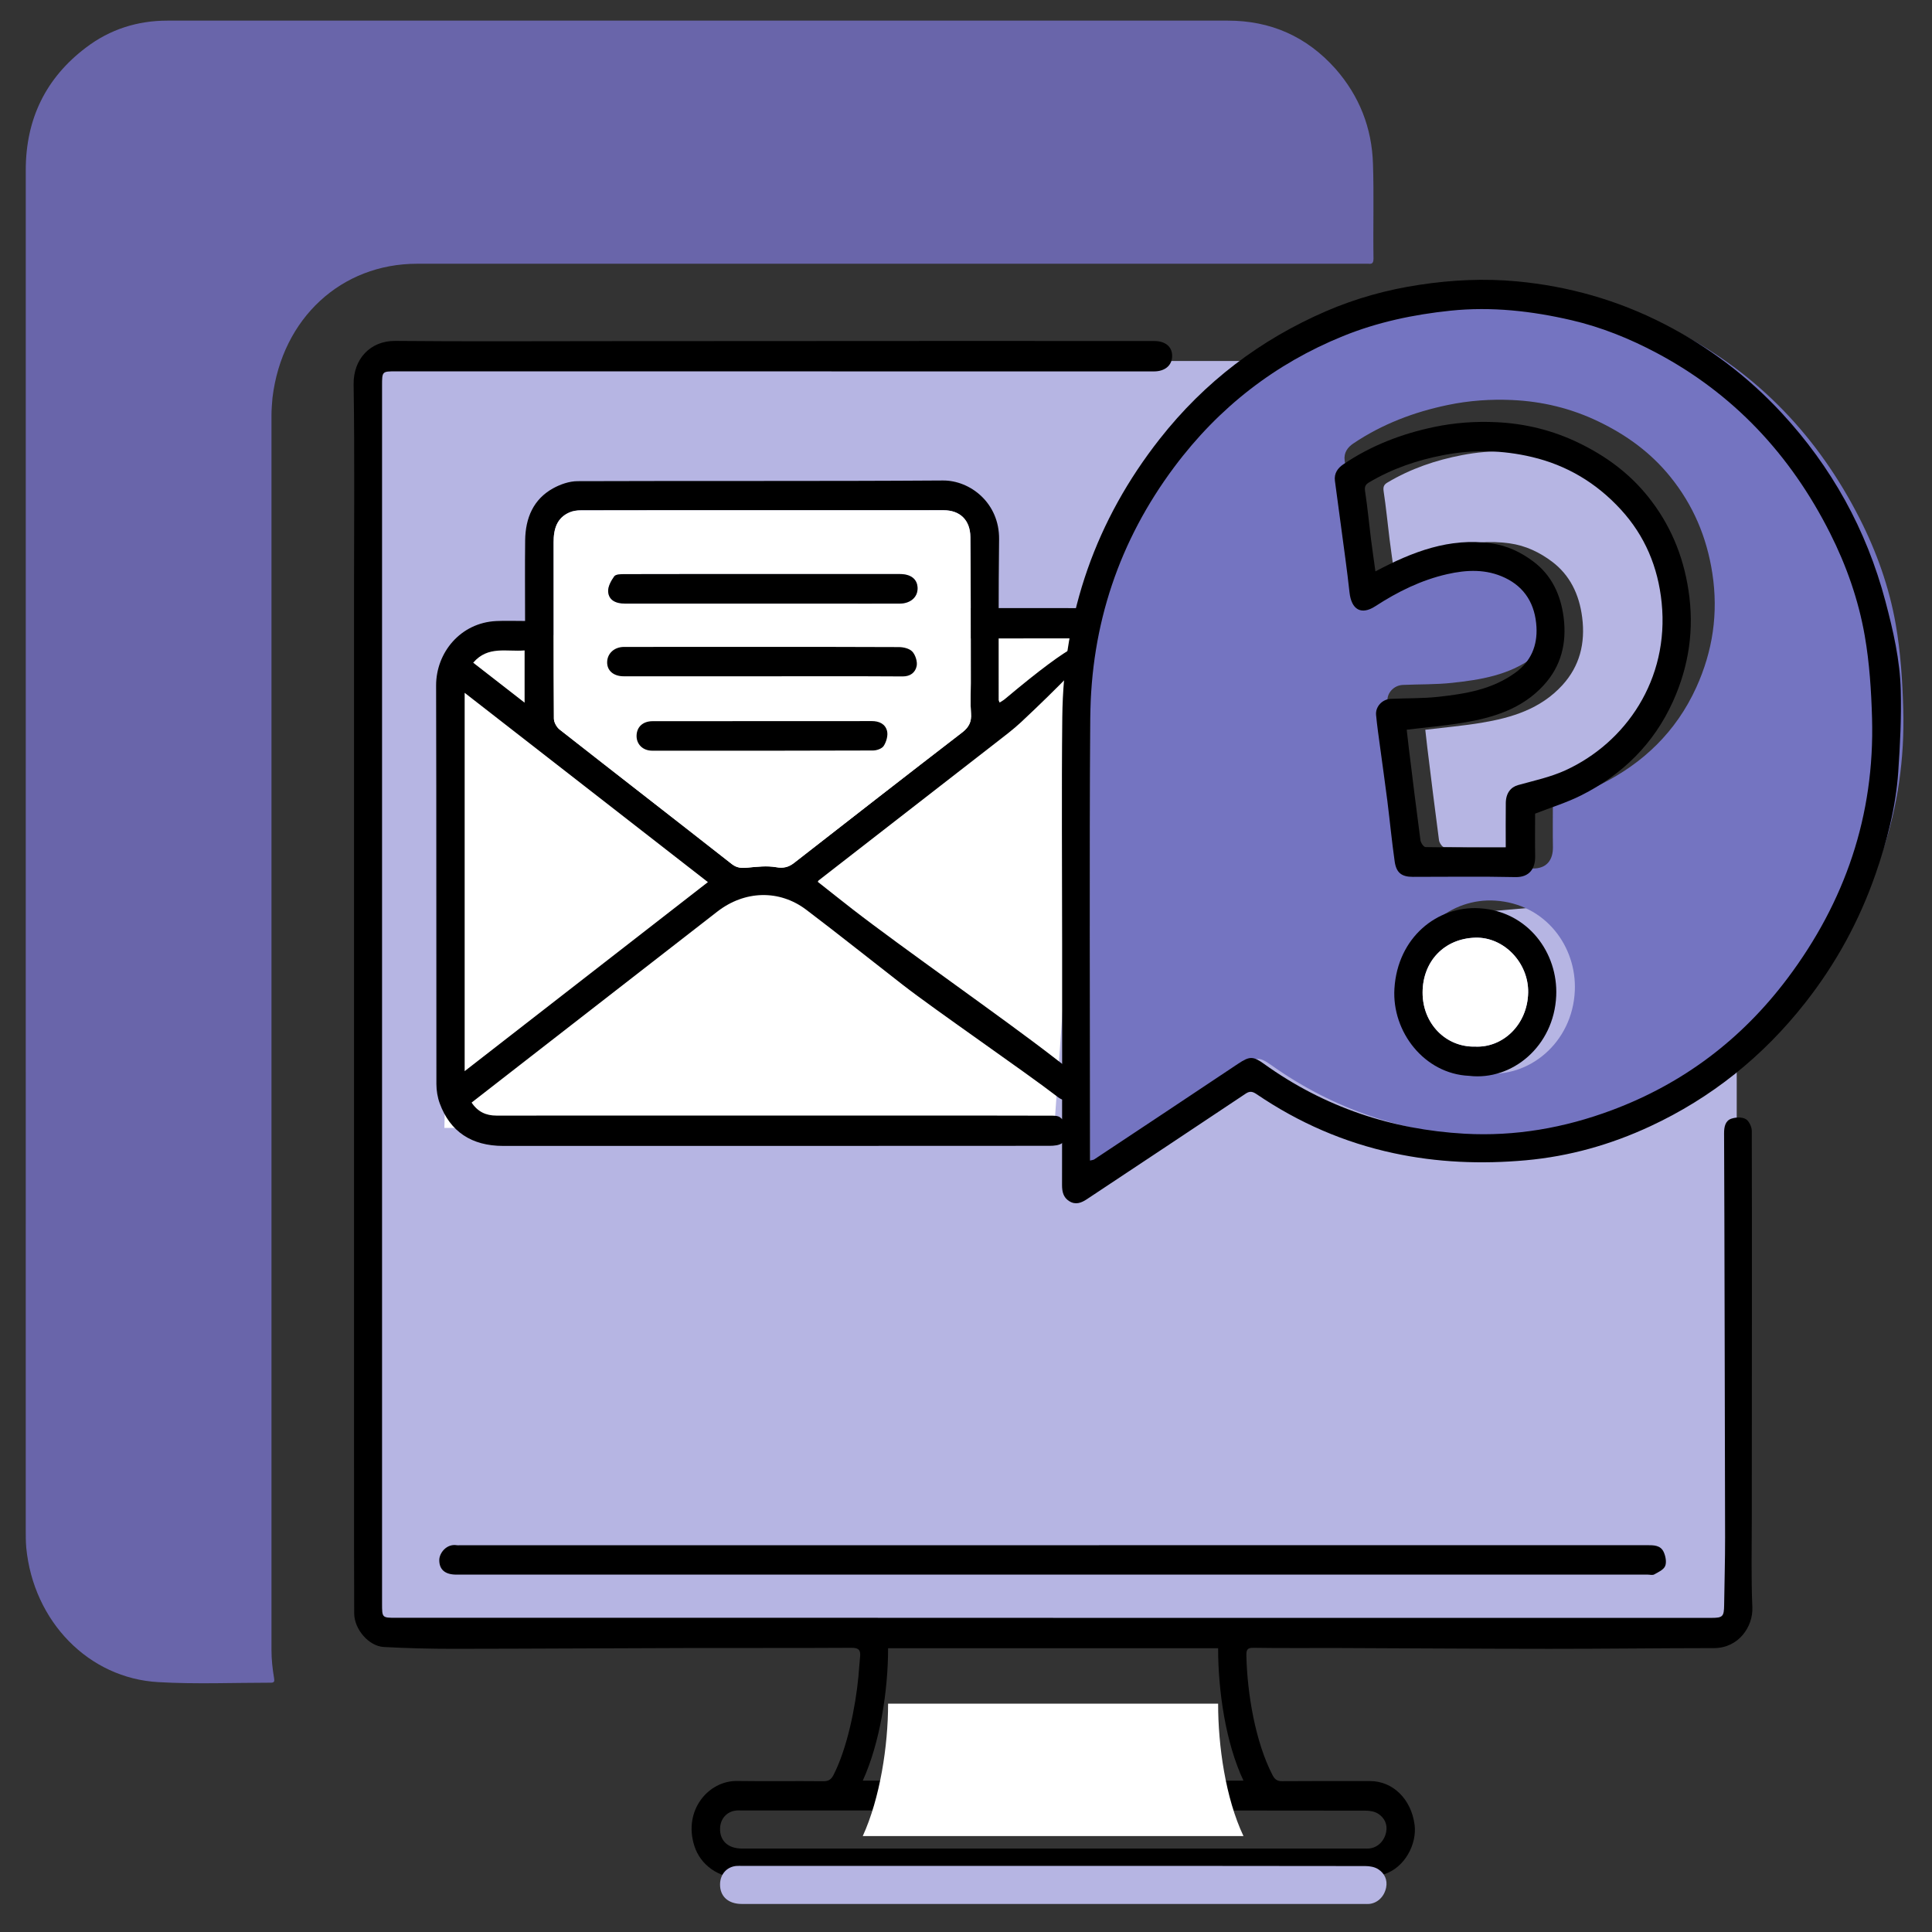
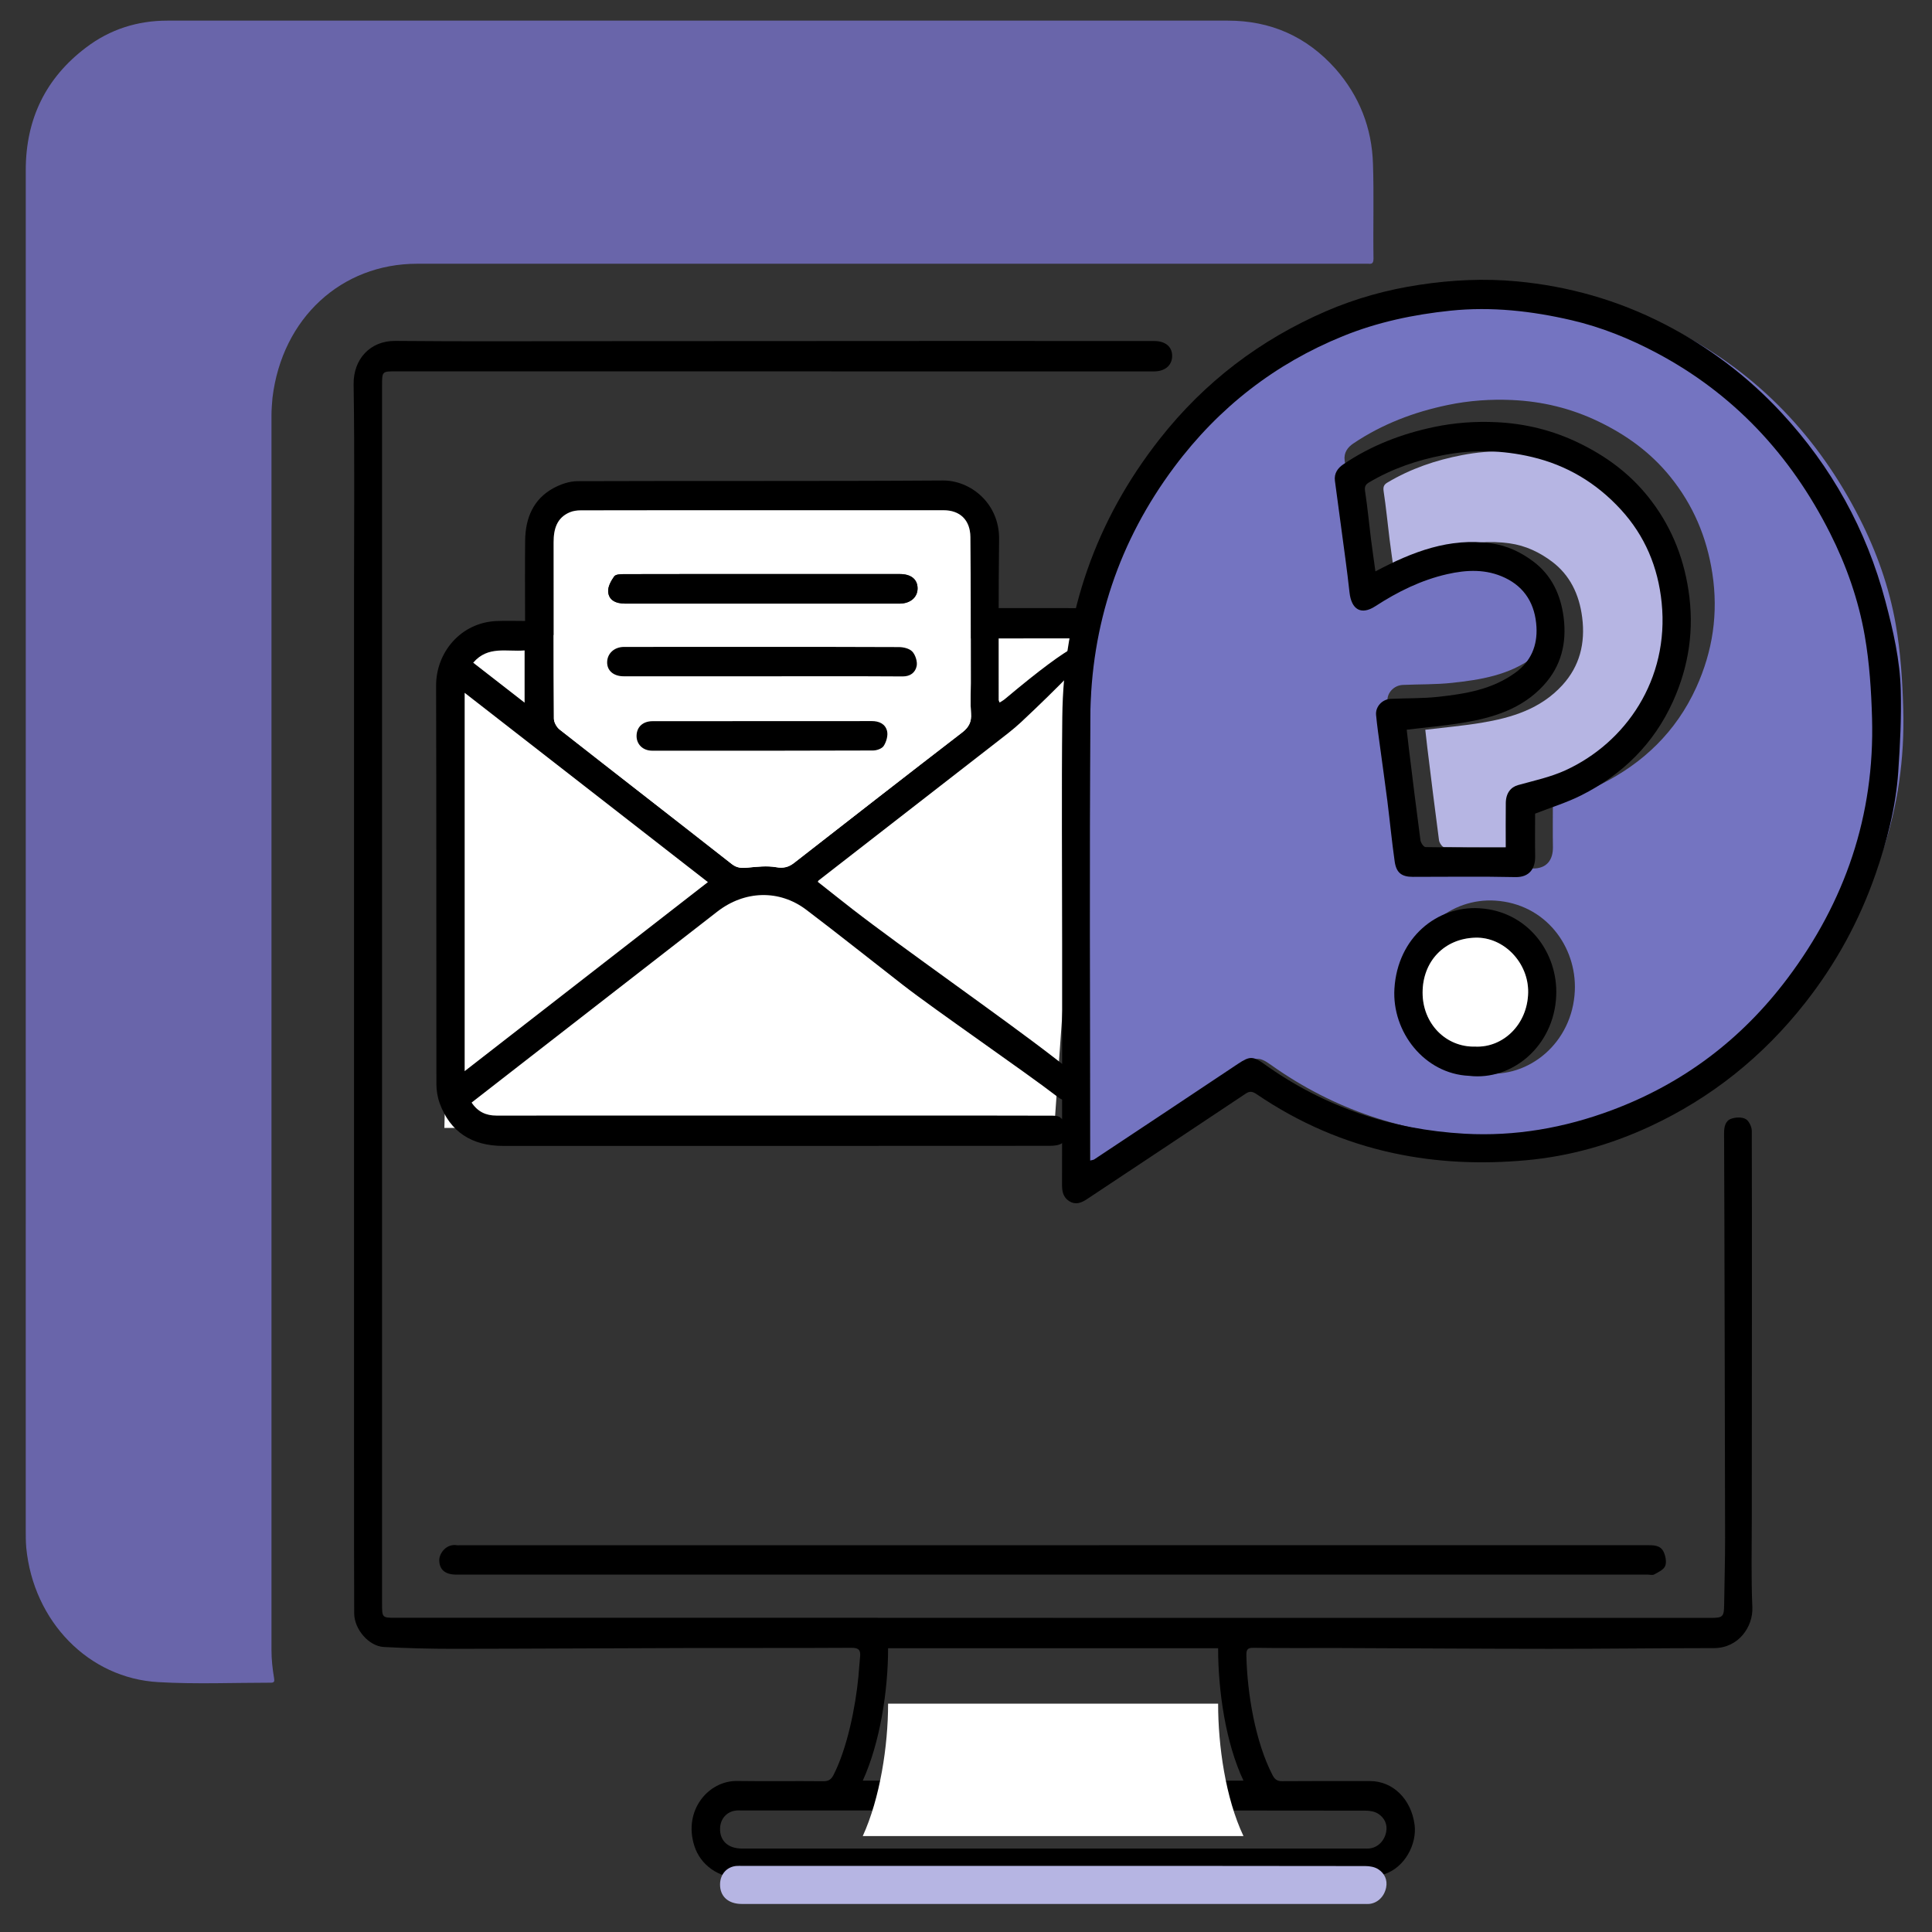
<svg xmlns="http://www.w3.org/2000/svg" version="1.1" id="Layer_1" x="0px" y="0px" width="150px" height="150px" viewBox="231 321 150 150" enable-background="new 231 321 150 150" xml:space="preserve">
  <rect x="231" y="321" width="150" height="150" fill="#333333" stroke="none" />
-   <polyline fill="#B6B5E3" points="259.202,349.027 336.393,349.027 323.088,393.8 365.839,390.088 365.839,446.754 259.202,446.754   " />
  <polyline fill="#FFFFFF" points="266.434,370.616 315.69,368.586 312.852,408.572 265.501,408.572 " />
  <path d="M298.44,367.203c0.182,0.724,0.427,1.011,0.725,1.011c3.785,0,7.57-0.001,11.356-0.002c2.607,0,3.552-0.002,4.925,0.008  c0.094,0,0.211-0.004,0.276,0.14c0.11,0.244,0.25,0.586,0.262,0.92c0.012,0.335-0.089,0.805-0.191,1.041  c-0.092,0.208-0.254,0.24-0.386,0.24c-4.91,0.011-11.128,0.009-16.039,0.008c-0.925,0-1.558-1.104-1.863-3.305  c-0.064-0.465-0.097-0.994-0.097-1.493" />
  <path fill="#6965AA" d="M233,380.602c0-15.45,0-30.941,0-46.392c0-4.009,1.586-7.183,4.68-9.52c1.864-1.42,4.006-2.088,6.307-2.088  c1.468,0,2.935,0,4.363,0c25.981,0,52.002,0,77.983,0c3.293,0,6.109,1.211,8.371,3.758c1.824,2.087,2.814,4.551,2.895,7.392  c0.08,2.421,0,4.885,0.039,7.307c0,0.334-0.078,0.459-0.396,0.417c-0.199,0.001-0.396,0-0.556,0  c-24.435,0.001-48.869,0-73.303,0.001c-5.871,0-10.473,4.216-11.226,10.396c-0.04,0.459-0.079,0.918-0.079,1.378  c0,27.601,0,68.245,0,95.845c0,0.752,0.079,1.461,0.198,2.171c0.04,0.251,0.04,0.377-0.238,0.377c-2.896,0-5.83,0.124-8.726-0.043  c-5.435-0.292-9.718-4.718-10.273-10.438c-0.04-0.46-0.04-0.92-0.04-1.421C233,424.334,233,395.968,233,380.602z" />
  <path d="M312.755,446.612c17.047,0,34.092,0,51.138-0.001c0.858,0,0.957-0.106,0.969-0.986c0.022-1.753,0.078-3.507,0.074-5.26  c-0.014-5.457-0.048-25.912-0.079-31.368c-0.003-0.502,0.092-0.985,0.569-1.144c0.341-0.112,0.805-0.137,1.103,0.026  c0.249,0.133,0.477,0.595,0.479,0.913c0.022,5.055,0.003,25.11,0,30.166c-0.002,2.28-0.052,4.563,0.044,6.838  c0.063,1.49-1.061,3.162-2.977,3.163c-4.27,0.003-8.539,0.058-12.809,0.056c-5.46-0.002-10.919-0.043-16.379-0.062  c-2.189-0.008-4.378,0.02-6.566-0.017c-0.49-0.008-0.562,0.165-0.552,0.609c0.064,2.933,0.693,6.706,2.038,9.29  c0.174,0.334,0.372,0.459,0.739,0.456c2.274-0.018,4.549-0.011,6.822-0.009c1.758,0.001,3.2,1.377,3.462,3.405  c0.185,1.438-0.721,3.327-2.417,3.849c-0.48,0.147-0.991,0.253-1.488,0.254c-16.175,0.013-32.35,0.011-48.525,0.01  c-1.582,0-3.012-0.977-3.491-2.485c-0.879-2.768,1.102-5.072,3.317-5.039c2.231,0.032,4.463-0.005,6.695,0.018  c0.393,0.004,0.606-0.12,0.792-0.482c1.063-2.073,1.708-5.277,1.933-7.621c0.049-0.51,0.073-1.022,0.129-1.531  c0.06-0.53-0.092-0.727-0.649-0.724c-4.314,0.026-8.628,0.007-12.942,0.018c-5.992,0.015-11.983,0.055-17.976,0.06  c-1.803,0.001-3.607-0.045-5.408-0.141c-1.168-0.063-2.295-1.377-2.3-2.609c-0.016-3.736-0.012-7.472-0.013-11.208  c-0.001-17.588-0.001-50.174-0.001-67.761c0-5.482,0.054-10.965-0.031-16.445c-0.03-1.975,1.298-3.399,3.234-3.381  c5.441,0.051,10.882,0.021,16.323,0.018c9.31-0.003,18.619-0.011,27.929-0.014c4.888-0.001,9.776,0.001,14.664,0.005  c0.889,0,1.414,0.451,1.401,1.181c-0.013,0.719-0.565,1.178-1.415,1.178c-19.619-0.001-39.237-0.003-58.855-0.005  c-1.072,0-1.073,0-1.073,1.12c0,26.516,0,68.029,0,94.544c0,1.106,0,1.11,1.08,1.11c17.004,0.001,34.008,0.001,51.011,0.001  C312.755,446.608,312.755,446.61,312.755,446.612z M299.951,448.967c0.003,3.288-0.629,7.353-1.966,10.281  c9.897,0,19.683,0,29.557,0c-1.392-2.945-1.971-7.022-1.967-10.281C317.01,448.967,308.512,448.967,299.951,448.967z   M312.771,461.566c-8.034,0-16.068,0-24.103,0c-0.17,0-0.342-0.014-0.51,0.004c-0.735,0.071-1.24,0.646-1.253,1.412  c-0.016,0.944,0.632,1.538,1.69,1.538c16.111,0,32.222,0,48.334,0c0.128,0,0.256,0.009,0.383-0.005  c0.63-0.063,1.158-0.552,1.307-1.266c0.124-0.608-0.135-1.112-0.6-1.42c-0.28-0.186-0.674-0.252-1.017-0.252  C328.924,461.563,320.848,461.566,312.771,461.566z" />
  <path d="M271.767,369.212c0-2.15-0.019-4.207,0.006-6.262c0.021-1.744,0.647-3.189,2.156-4.029c0.574-0.319,1.269-0.561,1.909-0.563  c9.457-0.036,18.915,0.012,28.372-0.053c2.116-0.015,4.394,1.748,4.359,4.568c-0.052,4.16-0.028,8.32-0.033,12.48  c-0.001,0.039,0.029,0.079,0.074,0.193c0.143-0.094,0.283-0.164,0.402-0.264c5.622-4.722,6.463-4.644,6.823-4.203  c0.362,0.444-5.121,5.583-5.568,5.997c-0.614,0.571-1.286,1.074-1.946,1.588c-4.586,3.567-9.176,7.129-13.763,10.693  c-0.016,0.012-0.023,0.036-0.067,0.107c0.895,0.706,1.79,1.419,2.693,2.122c3.75,2.915,11.825,8.557,15.576,11.468  c0.545,0.423,1.094,0.837,1.629,1.271c0.59,0.48,0.691,1.111,0.294,1.682c-0.363,0.521-0.98,0.607-1.565,0.157  c-2.574-1.983-9.463-6.707-12.029-8.703c-2.497-1.94-4.969-3.917-7.487-5.825c-2.096-1.588-4.786-1.507-6.911,0.141  c-4.979,3.862-9.953,7.732-14.928,11.6c-1.377,1.07-2.753,2.142-4.147,3.226c0.479,0.724,1.129,1.011,1.916,1.011  c10.01-0.001,20.02-0.002,30.03-0.002c6.896,0,9.392-0.002,13.022,0.009c0.25,0,0.562-0.005,0.733,0.14  c0.293,0.243,0.662,0.586,0.693,0.919c0.032,0.336-0.236,0.806-0.509,1.041c-0.242,0.209-0.672,0.24-1.019,0.24  c-12.986,0.011-29.429,0.008-42.415,0.008c-2.446-0.001-4.12-1.103-4.926-3.305c-0.17-0.466-0.257-0.993-0.258-1.495  c-0.014-10.312,0.006-20.626-0.023-30.94c-0.007-2.555,1.889-4.881,4.672-5.011C270.25,369.184,270.971,369.212,271.767,369.212z   M290.175,360.616c-4.697,0-9.393-0.002-14.09,0.006c-0.288,0-0.595,0.042-0.859,0.155c-0.989,0.42-1.247,1.289-1.245,2.324  c0.007,4.564-0.004,9.128,0.023,13.692c0.002,0.288,0.216,0.667,0.443,0.846c4.449,3.491,8.919,6.951,13.367,10.443  c0.408,0.32,0.778,0.323,1.236,0.279c0.732-0.069,1.489-0.157,2.204-0.034c0.563,0.098,0.963,0.007,1.399-0.333  c4.341-3.385,8.685-6.768,13.045-10.125c0.515-0.397,0.743-0.814,0.688-1.491c-0.061-0.778-0.015-1.565-0.016-2.348  c-0.007-3.781,0.006-7.562-0.032-11.343c-0.015-1.328-0.822-2.073-2.074-2.073C299.569,360.615,294.872,360.616,290.175,360.616z   M267.076,404.164c6.328-4.918,12.589-9.783,18.886-14.677c-6.321-4.919-12.573-9.785-18.886-14.697  C267.076,384.637,267.076,394.352,267.076,404.164z M271.73,375.555c0-1.396,0-2.692,0-4.057c-1.385,0.12-2.848-0.385-3.991,0.954  C269.091,373.503,270.381,374.506,271.73,375.555z" />
  <path d="M312.771,443.253c-9.287,0-18.573,0-27.859,0c-6.159,0-12.318,0-18.478,0c-0.881,0-1.331-0.39-1.329-1.13  c0.001-0.541,0.563-1.287,1.368-1.152c0.062,0.011,0.127,0.002,0.19,0.002c30.742,0,61.483,0,92.225-0.006  c0.508,0,1.03-0.002,1.277,0.524c0.15,0.319,0.242,0.803,0.117,1.096c-0.124,0.296-0.539,0.477-0.854,0.654  c-0.132,0.073-0.333,0.012-0.503,0.012C343.54,443.253,328.154,443.253,312.771,443.253z" />
  <path fill="#FFFFFF" d="M299.951,453.271c8.561,0,17.06,0,25.624,0c-0.004,3.259,0.575,7.336,1.967,10.28  c-9.874,0-19.659,0-29.557,0C299.321,460.623,299.954,456.559,299.951,453.271z" />
  <path fill="#B6B5E3" d="M312.771,465.869c8.077,0,16.153-0.003,24.23,0.011c0.343,0,0.736,0.067,1.017,0.254  c0.466,0.306,0.725,0.811,0.6,1.419c-0.147,0.715-0.677,1.204-1.306,1.267c-0.127,0.013-0.255,0.003-0.383,0.003  c-16.112,0-32.223,0.001-48.334,0c-1.058,0-1.707-0.592-1.69-1.537c0.013-0.768,0.518-1.341,1.252-1.413  c0.168-0.016,0.34-0.004,0.511-0.004C296.702,465.869,304.736,465.869,312.771,465.869z" />
  <path fill="#FFFFFF" d="M290.175,360.616c4.697,0,9.394,0,14.091,0c1.252,0,2.059,0.745,2.074,2.073  c0.038,3.781,0.025,7.562,0.032,11.343c0.001,0.783-0.045,1.57,0.016,2.348c0.055,0.677-0.174,1.094-0.688,1.491  c-4.361,3.357-8.704,6.74-13.045,10.125c-0.436,0.34-0.836,0.43-1.399,0.333c-0.715-0.124-1.472-0.035-2.204,0.034  c-0.458,0.042-0.828,0.041-1.236-0.279c-4.448-3.492-8.919-6.953-13.367-10.443c-0.228-0.179-0.441-0.558-0.443-0.846  c-0.028-4.564-0.016-9.128-0.023-13.692c-0.002-1.035,0.256-1.903,1.245-2.324c0.265-0.113,0.571-0.155,0.859-0.155  C280.782,360.613,285.479,360.616,290.175,360.616z M290.22,365.569c-3.591,0-7.182-0.003-10.771,0.007  c-0.263,0-0.642,0.008-0.763,0.175c-0.243,0.336-0.495,0.796-0.469,1.185c0.044,0.643,0.558,0.929,1.326,0.929  c7.097,0.001,14.193,0.001,21.29,0c0.844,0,1.414-0.488,1.407-1.192c-0.006-0.699-0.51-1.104-1.375-1.104  C297.316,365.569,293.768,365.569,290.22,365.569z M290.196,373.506c3.63,0,7.259-0.011,10.89,0.012  c0.594,0.003,0.982-0.304,1.084-0.81c0.069-0.343-0.099-0.86-0.337-1.116c-0.228-0.245-0.684-0.349-1.041-0.352  c-4.184-0.023-8.369-0.016-12.553-0.016c-2.931,0-5.862-0.002-8.792,0.004c-0.747,0.001-1.289,0.497-1.308,1.166  c-0.019,0.672,0.494,1.114,1.288,1.114C283.017,373.507,286.606,373.507,290.196,373.506z M290.209,376.989  c-2.847,0-5.695-0.002-8.542,0.002c-0.753,0.001-1.23,0.444-1.245,1.125c-0.013,0.659,0.484,1.165,1.208,1.165  c5.716,0.005,11.433,0.006,17.149-0.015c0.288-0.001,0.692-0.138,0.834-0.359c0.2-0.313,0.341-0.8,0.259-1.146  c-0.134-0.562-0.621-0.78-1.19-0.778C295.859,376.994,293.034,376.989,290.209,376.989z" />
  <path fill="#7474C1" d="M315.632,411.409c0-0.327,0-0.579,0-0.832c0-11.521-0.059-23.043,0.021-34.563  c0.052-7.461,2.342-14.172,6.776-20.056c3.614-4.794,8.171-8.274,13.618-10.465c2.793-1.124,5.704-1.729,8.689-2.036  c3.308-0.341,6.556,0.024,9.765,0.761c2.39,0.548,4.681,1.461,6.877,2.617c6.156,3.237,10.782,8.088,14,14.411  c1.318,2.587,2.298,5.336,2.803,8.208c0.379,2.155,0.523,4.374,0.587,6.57c0.225,7.815-2.202,14.723-6.826,20.816  c-3.742,4.93-8.479,8.428-14.171,10.536c-3.857,1.431-7.832,2.112-11.902,1.886c-5.865-0.327-11.311-2.11-16.198-5.588  c-0.883-0.628-1.169-0.609-2.088-0.003c-3.866,2.556-7.739,5.101-11.612,7.646C315.9,411.362,315.805,411.363,315.632,411.409z   M351.564,383.358c1.3-0.504,2.564-0.885,3.734-1.469c3.263-1.628,5.828-4.066,7.396-7.508c1.279-2.812,1.732-5.754,1.25-8.882  c-0.438-2.836-1.506-5.315-3.269-7.492c-1.53-1.887-3.416-3.247-5.568-4.281c-2.141-1.029-4.37-1.562-6.702-1.668  c-1.673-0.076-3.334,0.04-4.993,0.384c-2.625,0.546-5.087,1.477-7.338,2.988c-0.438,0.294-0.758,0.713-0.675,1.324  c0.159,1.179,0.321,2.356,0.479,3.535c0.237,1.791,0.5,3.578,0.697,5.373c0.152,1.387,0.947,1.842,2.08,1.114  c1.808-1.163,3.705-2.092,5.799-2.565c1.594-0.361,3.165-0.426,4.682,0.292c1.611,0.761,2.435,2.128,2.535,3.936  c0.082,1.492-0.449,2.728-1.655,3.61c-1.883,1.379-4.07,1.729-6.272,1.967c-1.269,0.138-2.555,0.103-3.833,0.162  c-0.695,0.033-1.252,0.626-1.188,1.297c0.082,0.864,0.212,1.723,0.328,2.583c0.191,1.429,0.4,2.854,0.582,4.284  c0.205,1.61,0.36,3.228,0.591,4.833c0.131,0.914,0.566,1.235,1.459,1.236c2.762,0.001,5.525-0.041,8.285,0.019  c1.153,0.026,1.617-0.701,1.601-1.678C351.549,385.582,351.564,384.409,351.564,383.358z M346.239,404.322  c3.452,0.408,6.85-2.354,7.03-6.4c0.151-3.415-2.26-6.751-6.188-6.999c-3.397-0.213-6.619,2.32-6.876,6.422  C339.99,400.802,342.625,404.164,346.239,404.322z" />
  <path d="M290.22,365.569c3.548,0,7.097,0,10.645,0c0.865,0,1.369,0.404,1.375,1.103c0.007,0.704-0.563,1.192-1.407,1.193  c-7.097,0.001-14.193,0.001-21.29,0c-0.768,0-1.283-0.287-1.326-0.93c-0.026-0.389,0.227-0.848,0.469-1.184  c0.12-0.167,0.5-0.174,0.762-0.175C283.038,365.566,286.629,365.569,290.22,365.569z" />
  <path d="M290.196,373.507c-3.59,0-7.179,0-10.769,0c-0.794,0-1.307-0.441-1.288-1.114c0.019-0.668,0.561-1.164,1.308-1.166  c2.931-0.006,5.862-0.004,8.792-0.004c4.185,0,8.369-0.007,12.553,0.016c0.357,0.003,0.813,0.107,1.041,0.352  c0.238,0.256,0.405,0.772,0.337,1.116c-0.103,0.506-0.49,0.813-1.084,0.81C297.455,373.495,293.826,373.506,290.196,373.507z" />
  <path fill="#B6B5E3" d="M349.348,386.794c-2.124,0-4.181,0.012-6.234-0.023c-0.138-0.002-0.363-0.335-0.39-0.536  c-0.32-2.399-0.612-4.801-0.909-7.202c-0.059-0.476-0.109-0.952-0.156-1.375c1.514-0.183,2.945-0.305,4.358-0.541  c2.331-0.388,4.58-1.056,6.285-2.922c1.339-1.466,1.798-3.247,1.537-5.269c-0.228-1.788-0.957-3.279-2.336-4.318  c-0.968-0.73-2.059-1.25-3.29-1.422c-3.215-0.45-6.084,0.634-8.984,2.179c-0.121-0.876-0.243-1.692-0.345-2.511  c-0.154-1.233-0.27-2.474-0.458-3.702c-0.055-0.36,0.025-0.529,0.297-0.69c1.811-1.078,3.759-1.74,5.796-2.128  c2.296-0.44,4.587-0.39,6.865,0.149c2.689,0.636,4.993,1.998,6.91,4.091c1.851,2.022,2.877,4.443,3.158,7.222  c0.604,5.968-2.801,10.877-7.479,13.014c-1.162,0.53-2.438,0.798-3.671,1.144c-0.562,0.157-0.942,0.619-0.951,1.385  C349.338,384.456,349.348,385.573,349.348,386.794z" />
  <path d="M290.209,376.989c2.825,0,5.649,0.004,8.474-0.004c0.569-0.002,1.056,0.216,1.19,0.778c0.083,0.346-0.059,0.833-0.259,1.146  c-0.142,0.221-0.546,0.358-0.834,0.359c-5.717,0.021-11.434,0.021-17.149,0.015c-0.725,0-1.222-0.506-1.208-1.165  c0.014-0.681,0.491-1.124,1.245-1.125C284.514,376.987,287.362,376.989,290.209,376.989z" />
  <path d="M350.186,384.171c0,1.02-0.016,2.159,0.004,3.296c0.017,0.949-0.429,1.655-1.538,1.63c-2.654-0.058-5.313-0.018-7.968-0.019  c-0.858-0.001-1.277-0.312-1.402-1.199c-0.222-1.56-0.372-3.13-0.568-4.694c-0.175-1.388-0.376-2.773-0.561-4.159  c-0.111-0.836-0.236-1.67-0.314-2.509c-0.062-0.651,0.474-1.228,1.144-1.259c1.228-0.058,2.465-0.023,3.685-0.157  c2.118-0.231,4.222-0.571,6.032-1.91c1.159-0.857,1.67-2.057,1.591-3.507c-0.097-1.755-0.889-3.082-2.438-3.821  c-1.458-0.696-2.968-0.633-4.502-0.284c-2.012,0.459-3.837,1.362-5.575,2.491c-1.09,0.707-1.854,0.266-2.001-1.082  c-0.188-1.743-0.441-3.479-0.67-5.218c-0.151-1.145-0.308-2.288-0.461-3.433c-0.079-0.593,0.228-1,0.649-1.285  c2.164-1.468,4.531-2.372,7.057-2.902c1.596-0.334,3.191-0.446,4.802-0.373c2.241,0.103,4.386,0.62,6.444,1.62  c2.07,1.005,3.884,2.324,5.355,4.157c1.695,2.113,2.722,4.521,3.142,7.275c0.465,3.037,0.03,5.894-1.201,8.624  c-1.508,3.342-3.975,5.709-7.112,7.29C352.651,383.312,351.436,383.682,350.186,384.171z M347.906,386.794  c0-1.221-0.01-2.338,0.004-3.455c0.009-0.766,0.39-1.228,0.951-1.385c1.234-0.346,2.508-0.614,3.671-1.145  c4.679-2.137,8.083-7.046,7.479-13.014c-0.281-2.78-1.308-5.201-3.159-7.223c-1.915-2.092-4.22-3.455-6.91-4.091  c-2.278-0.539-4.568-0.589-6.865-0.149c-2.037,0.389-3.985,1.051-5.795,2.128c-0.271,0.162-0.352,0.331-0.296,0.69  c0.188,1.229,0.303,2.468,0.456,3.702c0.104,0.819,0.225,1.635,0.346,2.511c2.9-1.545,5.769-2.629,8.983-2.18  c1.231,0.172,2.323,0.692,3.29,1.422c1.379,1.039,2.108,2.53,2.338,4.318c0.259,2.023-0.2,3.804-1.539,5.269  c-1.704,1.866-3.953,2.535-6.285,2.923c-1.413,0.235-2.844,0.357-4.358,0.54c0.049,0.423,0.098,0.899,0.157,1.375  c0.297,2.401,0.588,4.803,0.908,7.201c0.028,0.202,0.252,0.534,0.39,0.536C343.727,386.806,345.781,386.794,347.906,386.794z" />
  <path d="M345.063,404.528c-3.475-0.153-6.008-3.419-5.8-6.775c0.246-3.984,3.343-6.444,6.611-6.236  c3.777,0.239,6.097,3.479,5.95,6.795C351.652,402.242,348.385,404.924,345.063,404.528z M345.542,402.257  c2.147,0.095,4.061-1.708,4.104-4.201c0.04-2.3-1.879-4.316-4.1-4.255c-2.429,0.068-4.089,1.851-4.096,4.254  C341.442,400.458,343.245,402.317,345.542,402.257z" />
  <path fill="#FFFFFF" d="M345.542,402.257c-2.297,0.061-4.1-1.799-4.092-4.202c0.007-2.403,1.667-4.186,4.096-4.254  c2.22-0.062,4.139,1.955,4.099,4.255C349.603,400.549,347.689,402.352,345.542,402.257z" />
  <path d="M313.464,394.213c0-5.839-0.05-11.679,0.012-17.517c0.084-8.13,2.629-15.332,7.555-21.604  c3.505-4.463,7.844-7.731,12.908-9.923c2.336-1.011,4.774-1.683,7.286-2.06c2.511-0.377,5.019-0.502,7.548-0.264  c4.004,0.376,7.813,1.45,11.432,3.308c3.429,1.76,6.484,4.054,9.14,6.927c3.84,4.156,6.555,9.002,8.039,14.606  c0.602,2.271,1.132,4.563,1.191,6.917c0.053,2.111-0.051,4.233-0.197,6.341c-0.188,2.731-0.869,5.355-1.763,7.927  c-1.277,3.671-3.107,6.996-5.471,9.999c-3.288,4.181-7.299,7.377-12.009,9.569c-3.079,1.434-6.298,2.341-9.672,2.645  c-3.453,0.311-6.875,0.176-10.268-0.554c-3.813-0.818-7.356-2.353-10.628-4.576c-0.287-0.194-0.512-0.269-0.836-0.055  c-4.11,2.745-8.232,5.476-12.35,8.209c-0.429,0.285-0.873,0.457-1.362,0.152c-0.456-0.283-0.563-0.722-0.563-1.253  C313.467,406.744,313.464,400.479,313.464,394.213z M315.632,411.105c0.165-0.044,0.258-0.046,0.323-0.089  c3.725-2.471,7.45-4.941,11.168-7.425c0.884-0.589,1.158-0.606,2.008,0.004c4.699,3.375,9.937,5.108,15.577,5.426  c3.915,0.22,7.736-0.443,11.446-1.831c5.473-2.048,10.027-5.444,13.627-10.232c4.446-5.915,6.78-12.623,6.564-20.212  c-0.061-2.132-0.2-4.287-0.565-6.38c-0.485-2.788-1.427-5.458-2.692-7.969c-3.096-6.141-7.546-10.852-13.465-13.995  c-2.113-1.122-4.316-2.009-6.614-2.542c-3.084-0.715-6.208-1.069-9.389-0.739c-2.871,0.299-5.671,0.886-8.356,1.978  c-5.238,2.128-9.62,5.507-13.096,10.162c-4.266,5.714-6.468,12.23-6.517,19.476c-0.076,11.187-0.02,22.373-0.02,33.562  C315.632,410.543,315.632,410.787,315.632,411.105z" />
</svg>